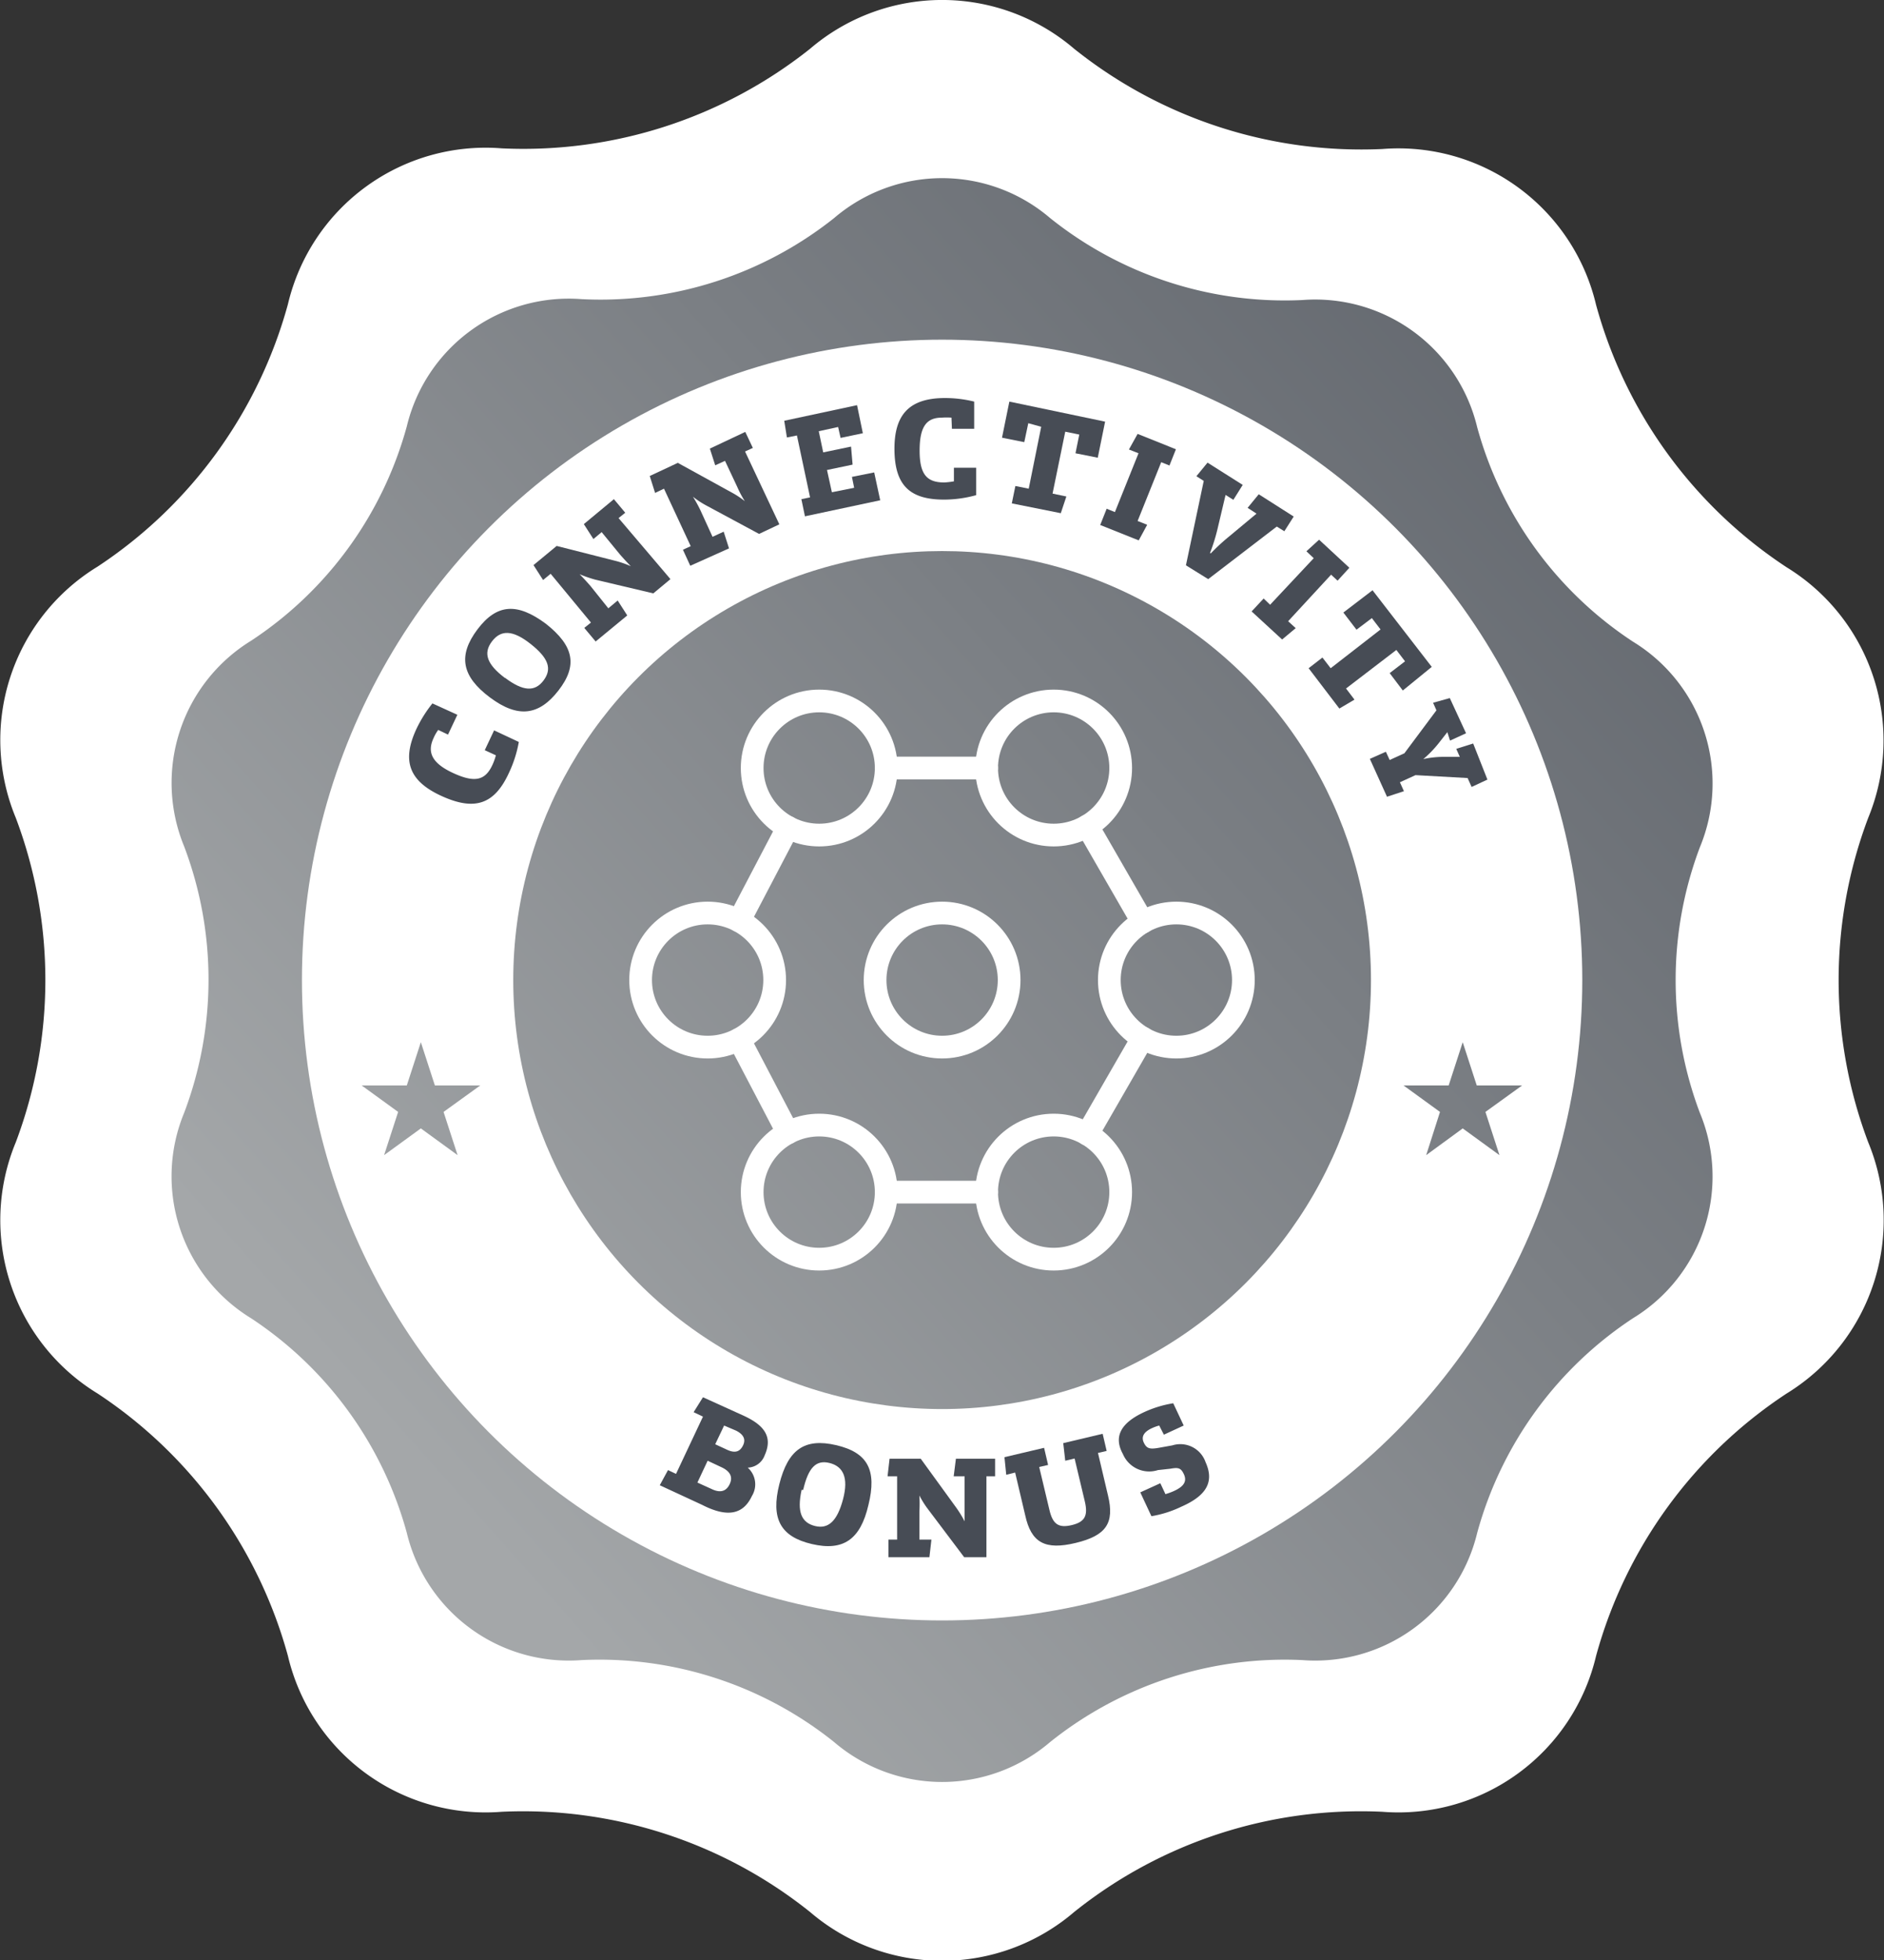
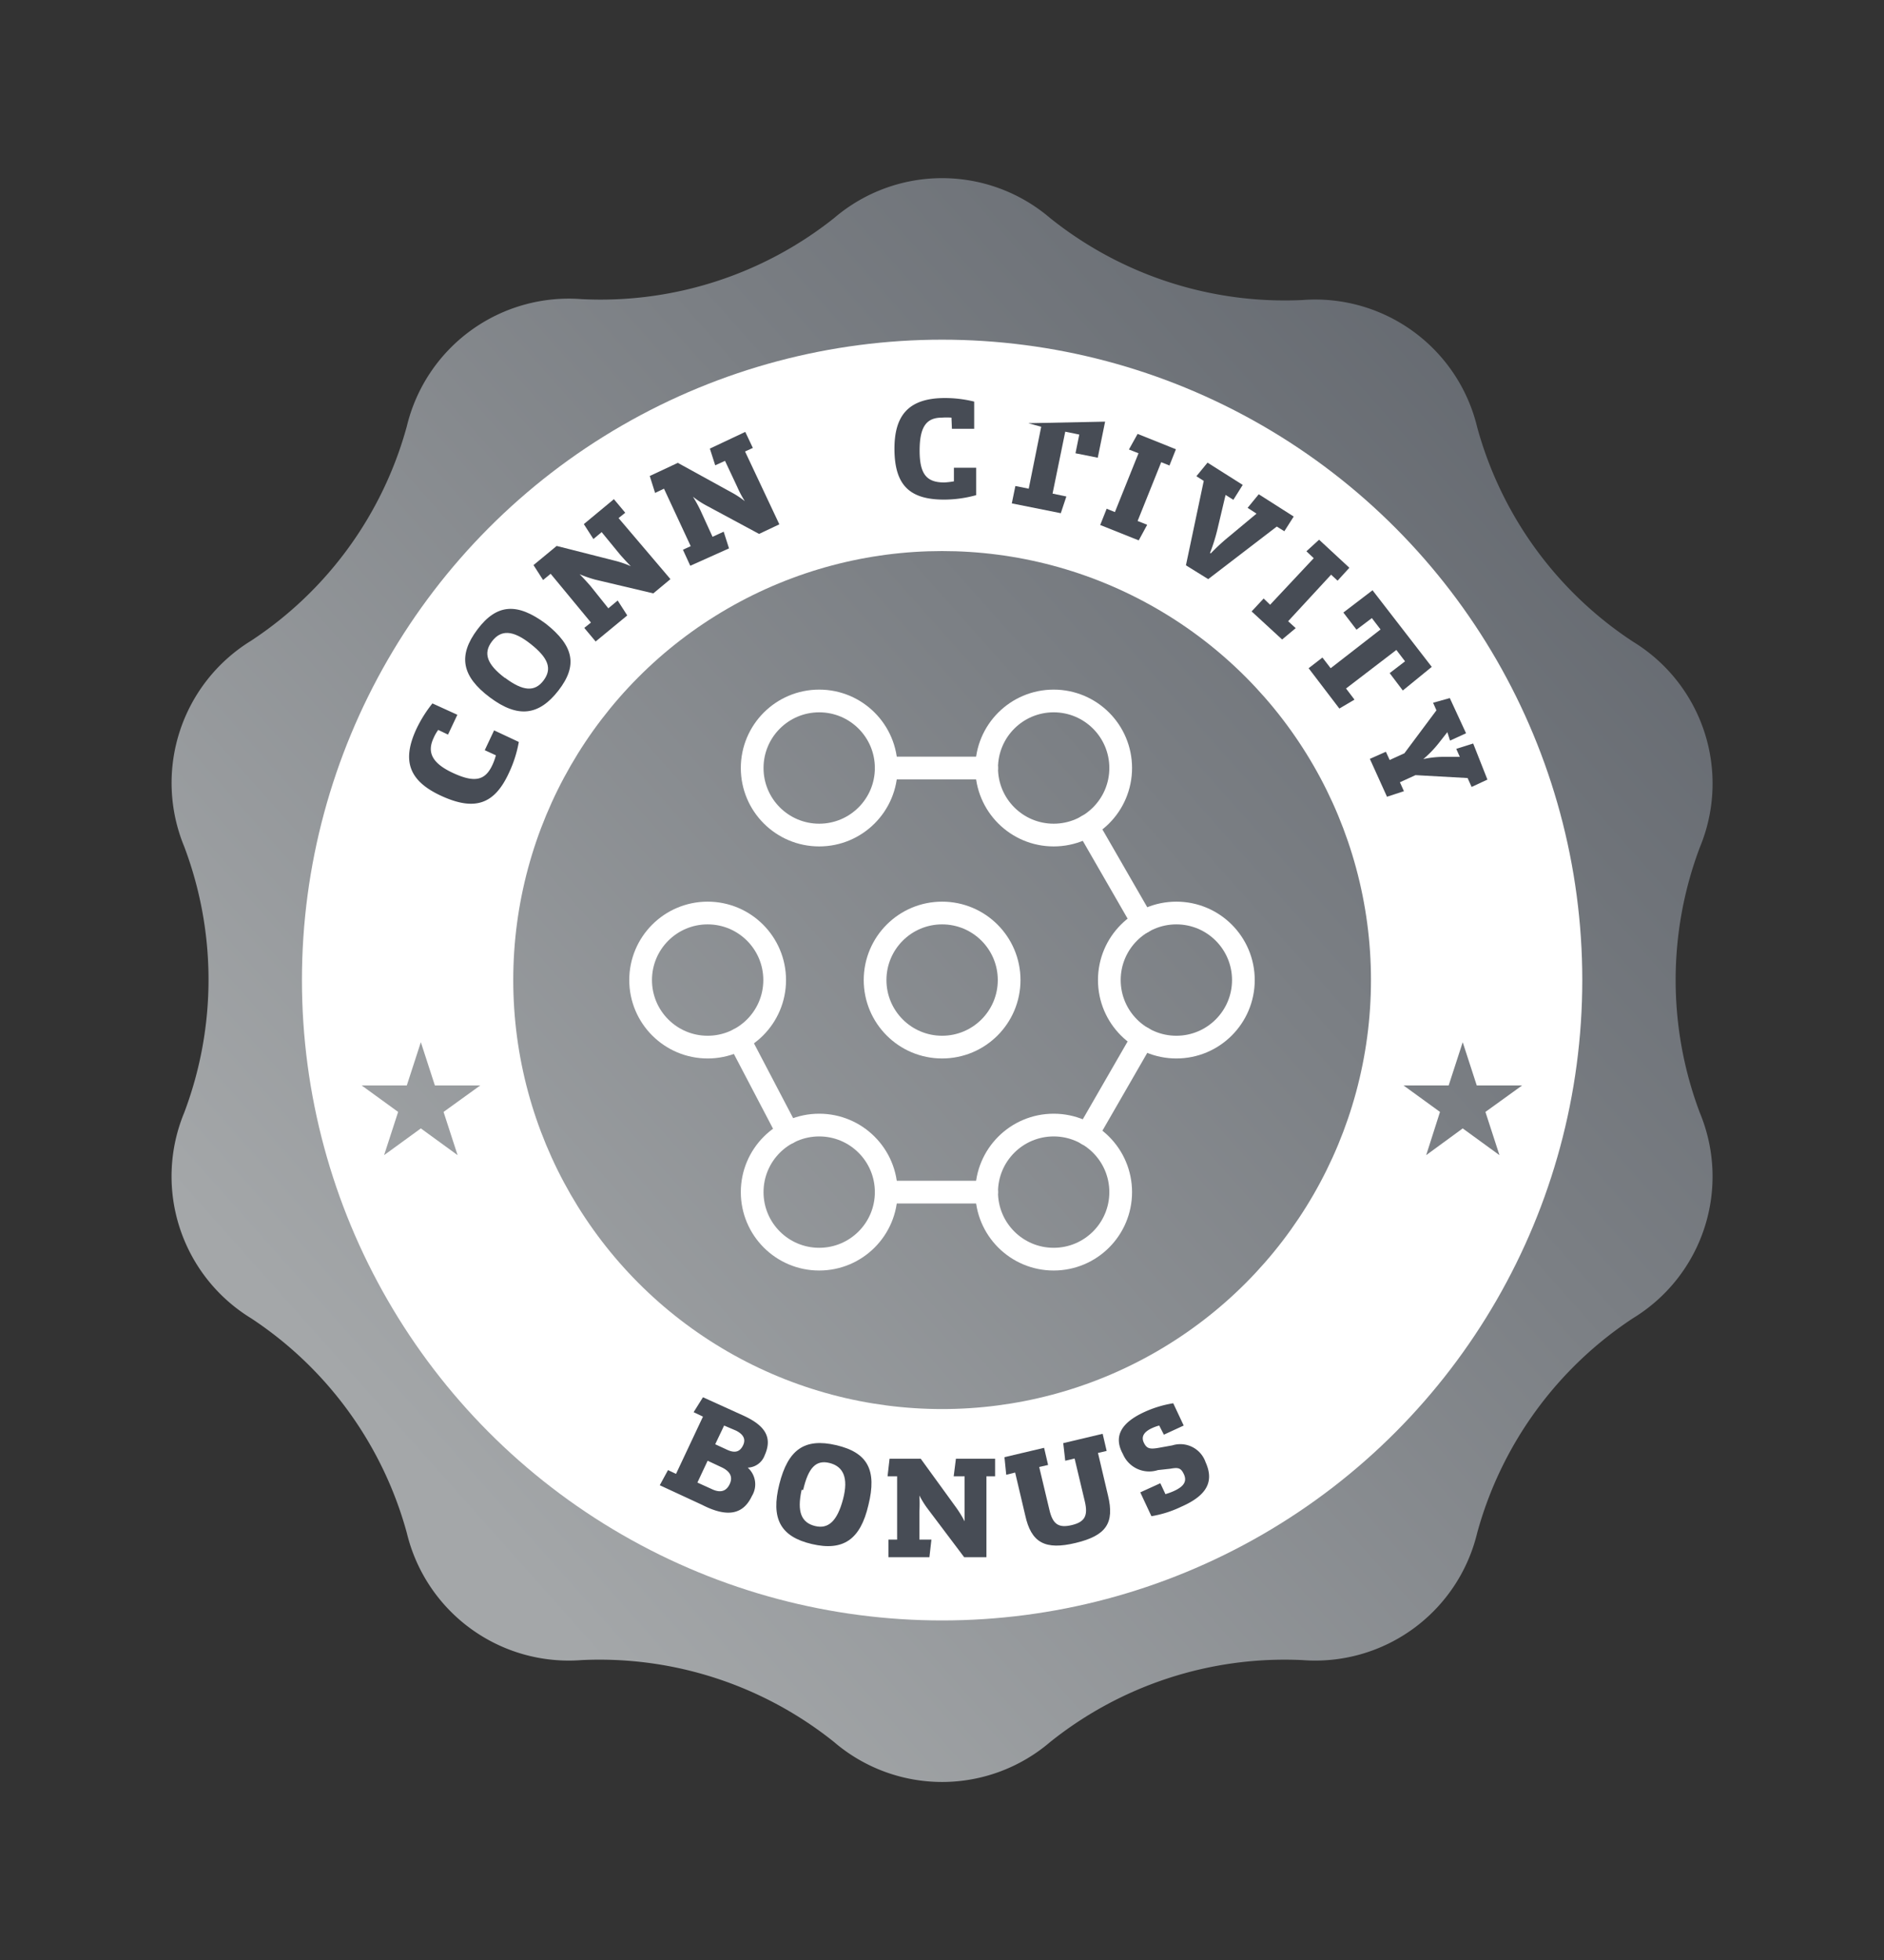
<svg xmlns="http://www.w3.org/2000/svg" xmlns:xlink="http://www.w3.org/1999/xlink" viewBox="0 0 84.61 88">
  <rect x="0" y="0" width="84.61" height="88" fill="#333333" stroke="none" />
  <defs>
    <style>.cls-1{fill:#fff;}.cls-2{fill:url(#linear-gradient);}.cls-3{fill:url(#linear-gradient-2);}.cls-4{fill:#474c55;}.cls-5{fill:url(#linear-gradient-3);}.cls-6{fill:url(#linear-gradient-4);}.cls-7{fill:none;stroke:#fff;stroke-linecap:round;stroke-linejoin:round;stroke-width:1.02px;}</style>
    <linearGradient id="linear-gradient" x1="18.35" y1="65.36" x2="96.8" y2="-4.59" gradientUnits="userSpaceOnUse">
      <stop offset="0" stop-color="#a4a7a9" />
      <stop offset="0.42" stop-color="#7b7f84" />
      <stop offset="1" stop-color="#474c55" />
    </linearGradient>
    <linearGradient id="linear-gradient-2" x1="18.35" y1="65.36" x2="96.8" y2="-4.59" xlink:href="#linear-gradient" />
    <linearGradient id="linear-gradient-3" x1="10.88" y1="56.99" x2="89.34" y2="-12.96" xlink:href="#linear-gradient" />
    <linearGradient id="linear-gradient-4" x1="31.61" y1="80.23" x2="110.06" y2="10.28" xlink:href="#linear-gradient" />
  </defs>
  <g id="Layer_2" data-name="Layer 2">
    <g id="Layer_1-2" data-name="Layer 1">
      <g id="Connectivity_Bonus" data-name="Connectivity Bonus">
-         <path class="cls-1" d="M36.38,2.19a9.12,9.12,0,0,1,11.86,0,20.65,20.65,0,0,0,13.84,4.5,9.12,9.12,0,0,1,9.6,7,20.61,20.61,0,0,0,8.56,11.78A9.12,9.12,0,0,1,83.9,36.72a20.63,20.63,0,0,0,0,14.56,9.13,9.13,0,0,1-3.66,11.28,20.61,20.61,0,0,0-8.56,11.78,9.12,9.12,0,0,1-9.6,7,20.6,20.6,0,0,0-13.84,4.5,9.12,9.12,0,0,1-11.86,0,20.64,20.64,0,0,0-13.85-4.5,9.12,9.12,0,0,1-9.6-7A20.63,20.63,0,0,0,4.38,62.56,9.12,9.12,0,0,1,.71,51.28a20.63,20.63,0,0,0,0-14.56A9.12,9.12,0,0,1,4.38,25.44a20.63,20.63,0,0,0,8.55-11.78,9.12,9.12,0,0,1,9.6-7A20.69,20.69,0,0,0,36.38,2.19Z" />
        <path class="cls-2" d="M37.46,9.79a7.46,7.46,0,0,1,9.7,0,16.86,16.86,0,0,0,11.33,3.68,7.48,7.48,0,0,1,7.85,5.71,16.83,16.83,0,0,0,7,9.63,7.46,7.46,0,0,1,3,9.23,16.88,16.88,0,0,0,0,11.92,7.45,7.45,0,0,1-3,9.22,16.86,16.86,0,0,0-7,9.64,7.48,7.48,0,0,1-7.85,5.71,16.86,16.86,0,0,0-11.33,3.68,7.46,7.46,0,0,1-9.7,0,16.86,16.86,0,0,0-11.34-3.68,7.48,7.48,0,0,1-7.85-5.71,16.86,16.86,0,0,0-7-9.64,7.47,7.47,0,0,1-3-9.22A16.88,16.88,0,0,0,8.27,38a7.49,7.49,0,0,1,3-9.23,16.83,16.83,0,0,0,7-9.63,7.48,7.48,0,0,1,7.85-5.71A16.86,16.86,0,0,0,37.46,9.79Z" />
        <circle class="cls-1" cx="42.31" cy="44" r="28.75" />
        <circle class="cls-3" cx="42.31" cy="44" r="19.26" />
        <path class="cls-4" d="M19.68,32.77a1.88,1.88,0,0,0-.21.37c-.29.62-.09,1.12.89,1.57s1.44.32,1.76-.38a2.6,2.6,0,0,0,.15-.42l-.5-.23.42-.89,1.11.52a5.46,5.46,0,0,1-.44,1.38c-.64,1.4-1.51,1.73-3,1.06s-1.82-1.58-1.17-3a5.82,5.82,0,0,1,.73-1.17l1.12.51-.42.89Z" />
        <path class="cls-4" d="M24.51,28c1.27,1,1.44,1.88.57,3s-1.81,1.26-3.08.31-1.44-1.88-.56-3.05S23.24,27.06,24.51,28Zm-1.83,2.43c.81.61,1.34.64,1.73.12s.23-1-.58-1.64-1.34-.64-1.74-.11S21.87,29.83,22.68,30.44Z" />
        <path class="cls-4" d="M27.64,25.18a4.38,4.38,0,0,1,.69.24l0,0c-.18-.18-.35-.37-.49-.53l-.82-1-.37.31-.43-.67,1.35-1.12.51.61-.3.24L30.11,26l-.77.64-2.62-.62a5.7,5.7,0,0,1-.69-.24l0,0c.18.18.35.37.49.53l.8,1,.42-.35.43.67-1.42,1.17-.51-.61.3-.24-1.81-2.19-.34.28-.43-.67L25,24.51Z" />
        <path class="cls-4" d="M32.84,22.1a4,4,0,0,1,.61.4l0,0a4.49,4.49,0,0,1-.34-.64l-.55-1.17-.44.2-.24-.75,1.59-.75.34.72-.35.16L35,23.54l-.91.43L31.73,22.7a4,4,0,0,1-.61-.4l0,0a6,6,0,0,1,.35.64L32,24.1l.5-.23.24.75L31,25.4l-.33-.72.35-.16-1.2-2.58-.4.19-.24-.76,1.26-.59Z" />
-         <path class="cls-4" d="M35.22,18.89l3.27-.7.26,1.26-1,.21-.11-.49-.87.19.2.95,1.25-.26.07.81-1.15.24.22,1,1-.2-.1-.49,1-.2.27,1.25-3.38.72-.16-.77.39-.08-.59-2.78-.45.09Z" />
        <path class="cls-4" d="M42.73,18.75a3,3,0,0,0-.43,0c-.69,0-1,.4-1,1.48s.33,1.43,1.11,1.43a3.56,3.56,0,0,0,.43-.05V21l1,0v1.23a5.44,5.44,0,0,1-1.44.2c-1.53,0-2.21-.63-2.23-2.22s.66-2.32,2.21-2.34a5.48,5.48,0,0,1,1.37.16v1.22h-1Z" />
-         <path class="cls-4" d="M49.63,18.93l-.33,1.62-1-.2.17-.84-.63-.13-.57,2.78.62.13-.25.75-2.2-.44.16-.78.6.12.56-2.78L46.18,19l-.18.85-1-.2.33-1.62Z" />
+         <path class="cls-4" d="M49.63,18.93l-.33,1.62-1-.2.17-.84-.63-.13-.57,2.78.62.13-.25.75-2.2-.44.16-.78.6.12.56-2.78L46.18,19Z" />
        <path class="cls-4" d="M51.09,19.48l1.72.69-.29.73-.37-.15-1.06,2.64.43.17-.38.7-1.73-.69.29-.73.37.15,1.06-2.64-.43-.17Z" />
        <path class="cls-4" d="M54.38,24.84a9.15,9.15,0,0,1,.85-.78l1.2-1-.4-.26.5-.61,1.57,1-.42.66-.34-.21L54.26,26l-1-.62.8-3.79-.33-.21.5-.61,1.58,1-.42.67-.35-.22-.36,1.52a8.1,8.1,0,0,1-.34,1.09Z" />
        <path class="cls-4" d="M59.24,24.23l1.36,1.26-.53.58-.29-.27-1.93,2.09.34.31-.61.51-1.37-1.26.54-.58.29.28L59,25.06l-.33-.31Z" />
        <path class="cls-4" d="M64.3,29.94,63,31l-.59-.78.69-.53-.39-.51-2.26,1.73.38.5-.68.4L58.77,30l.62-.48.37.48L62,28.26l-.39-.51-.69.52-.59-.77,1.31-1Z" />
        <path class="cls-4" d="M65.11,31.34l.73,1.58-.72.33L65,32.87l-.4.51a5,5,0,0,1-.68.7l0,0a4.24,4.24,0,0,1,1-.1l.64,0-.16-.36.76-.24L66.8,35l-.71.33-.18-.4-2.34-.13-.7.32.18.4-.76.25-.77-1.7.72-.32.17.37.66-.3,1.44-1.93-.15-.34Z" />
        <path class="cls-4" d="M33.4,63.56c1,.46,1.29,1,.94,1.78a.84.84,0,0,1-.76.55,1,1,0,0,1,.19,1.27c-.38.81-1.07,1-2.24.4l-1.9-.88L30,66l.36.17,1.21-2.57-.42-.2.42-.67Zm-2.08,3,.64.29c.37.18.65.12.81-.22s0-.58-.35-.75l-.64-.3Zm.8-1.72.54.25c.35.16.57.09.71-.2s0-.5-.31-.66L32.52,64Z" />
        <path class="cls-4" d="M39,67.57c-.36,1.55-1.13,2.08-2.54,1.75S34.61,68.18,35,66.63s1.13-2.08,2.55-1.75S39.39,66,39,67.57Zm-3-.68c-.22,1,0,1.47.6,1.62s1-.22,1.26-1.2,0-1.48-.61-1.63S36.3,65.9,36.07,66.89Z" />
        <path class="cls-4" d="M42.94,67.68a5.09,5.09,0,0,1,.38.62h0c0-.26,0-.52,0-.73V66.28h-.49l.1-.79h1.76v.79H44.3v3.63h-1l-1.62-2.15a4.11,4.11,0,0,1-.39-.62h0a6.53,6.53,0,0,1,0,.73v1.25h.54l-.09.79H39.9v-.79h.39V66.28h-.43l.09-.79h1.4Z" />
        <path class="cls-4" d="M45.11,65.42,46.89,65l.18.77-.4.09.46,1.93c.15.64.41.82,1,.68s.74-.42.59-1.06l-.46-1.93-.42.1-.09-.79,1.77-.42.18.77-.39.09.45,1.91c.3,1.24-.08,1.8-1.45,2.13s-2,0-2.27-1.25l-.45-1.91-.4.1Z" />
        <path class="cls-4" d="M51.4,63.39A5,5,0,0,1,52.69,63l.47,1-.89.41L52.06,64a1.92,1.92,0,0,0-.31.11c-.38.17-.51.39-.38.66s.27.3.67.23l.61-.11a1.2,1.2,0,0,1,1.49.75c.39.86.08,1.49-1.08,2a5,5,0,0,1-1.35.43L51.21,67l.9-.41.23.49a3.06,3.06,0,0,0,.38-.14c.46-.21.59-.44.45-.75s-.28-.31-.62-.25L52,66a1.28,1.28,0,0,1-1.57-.72C50,64.5,50.33,63.88,51.4,63.39Z" />
        <polygon class="cls-5" points="19.53 48.73 18.9 46.79 18.27 48.73 16.24 48.73 17.88 49.92 17.25 51.86 18.9 50.66 20.55 51.86 19.92 49.92 21.57 48.73 19.53 48.73" />
        <polygon class="cls-6" points="66.32 48.73 65.69 46.79 65.06 48.73 63.03 48.73 64.67 49.92 64.05 51.86 65.69 50.66 67.34 51.86 66.71 49.92 68.36 48.73 66.32 48.73" />
        <circle class="cls-7" cx="31.78" cy="44" r="3.01" />
        <circle class="cls-7" cx="36.79" cy="34.48" r="3.01" />
        <circle class="cls-7" cx="36.79" cy="53.52" r="3.01" />
        <circle class="cls-7" cx="47.32" cy="34.48" r="3.01" />
        <circle class="cls-7" cx="47.32" cy="53.52" r="3.01" />
        <circle class="cls-7" cx="42.31" cy="44" r="3.01" />
        <circle class="cls-7" cx="52.83" cy="44" r="3.01" />
-         <line class="cls-7" x1="35.39" y1="37.14" x2="33.19" y2="41.34" />
        <line class="cls-7" x1="33.19" y1="46.66" x2="35.39" y2="50.86" />
        <line class="cls-7" x1="39.8" y1="53.52" x2="44.31" y2="53.52" />
        <line class="cls-7" x1="51.32" y1="46.6" x2="48.83" y2="50.92" />
        <line class="cls-7" x1="48.83" y1="37.08" x2="51.32" y2="41.4" />
        <line class="cls-7" x1="39.8" y1="34.48" x2="44.31" y2="34.48" />
      </g>
    </g>
  </g>
</svg>